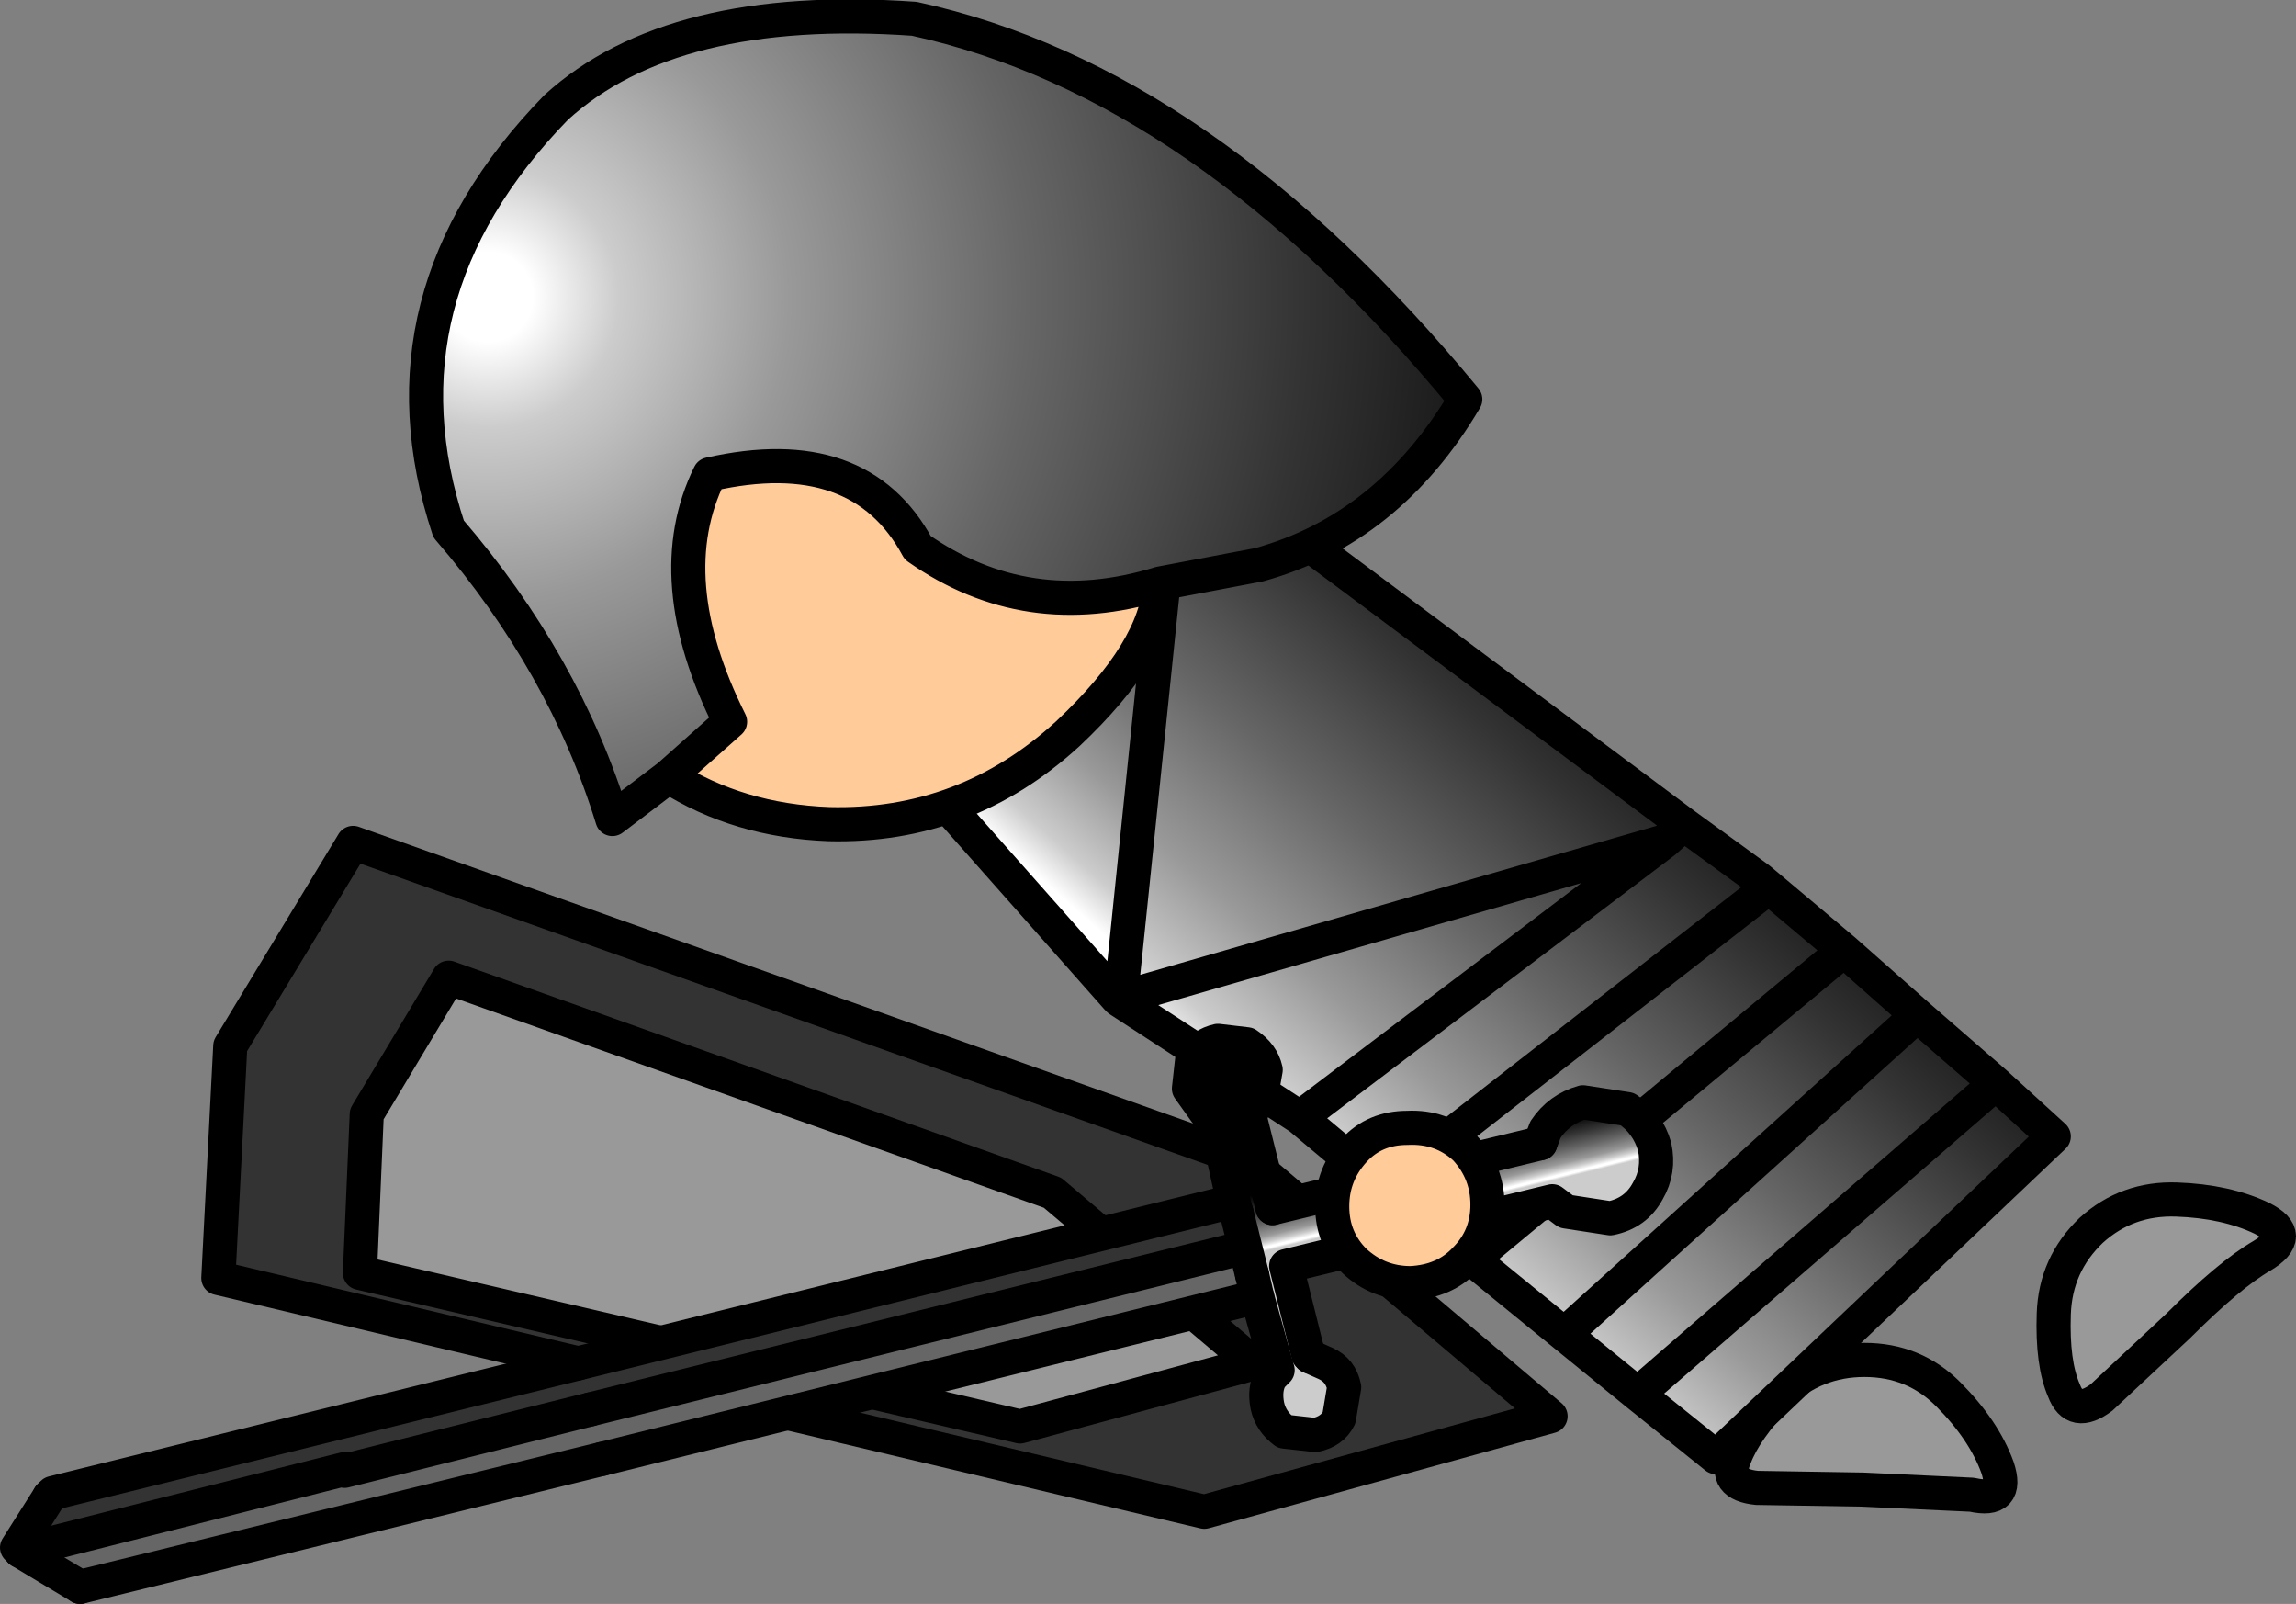
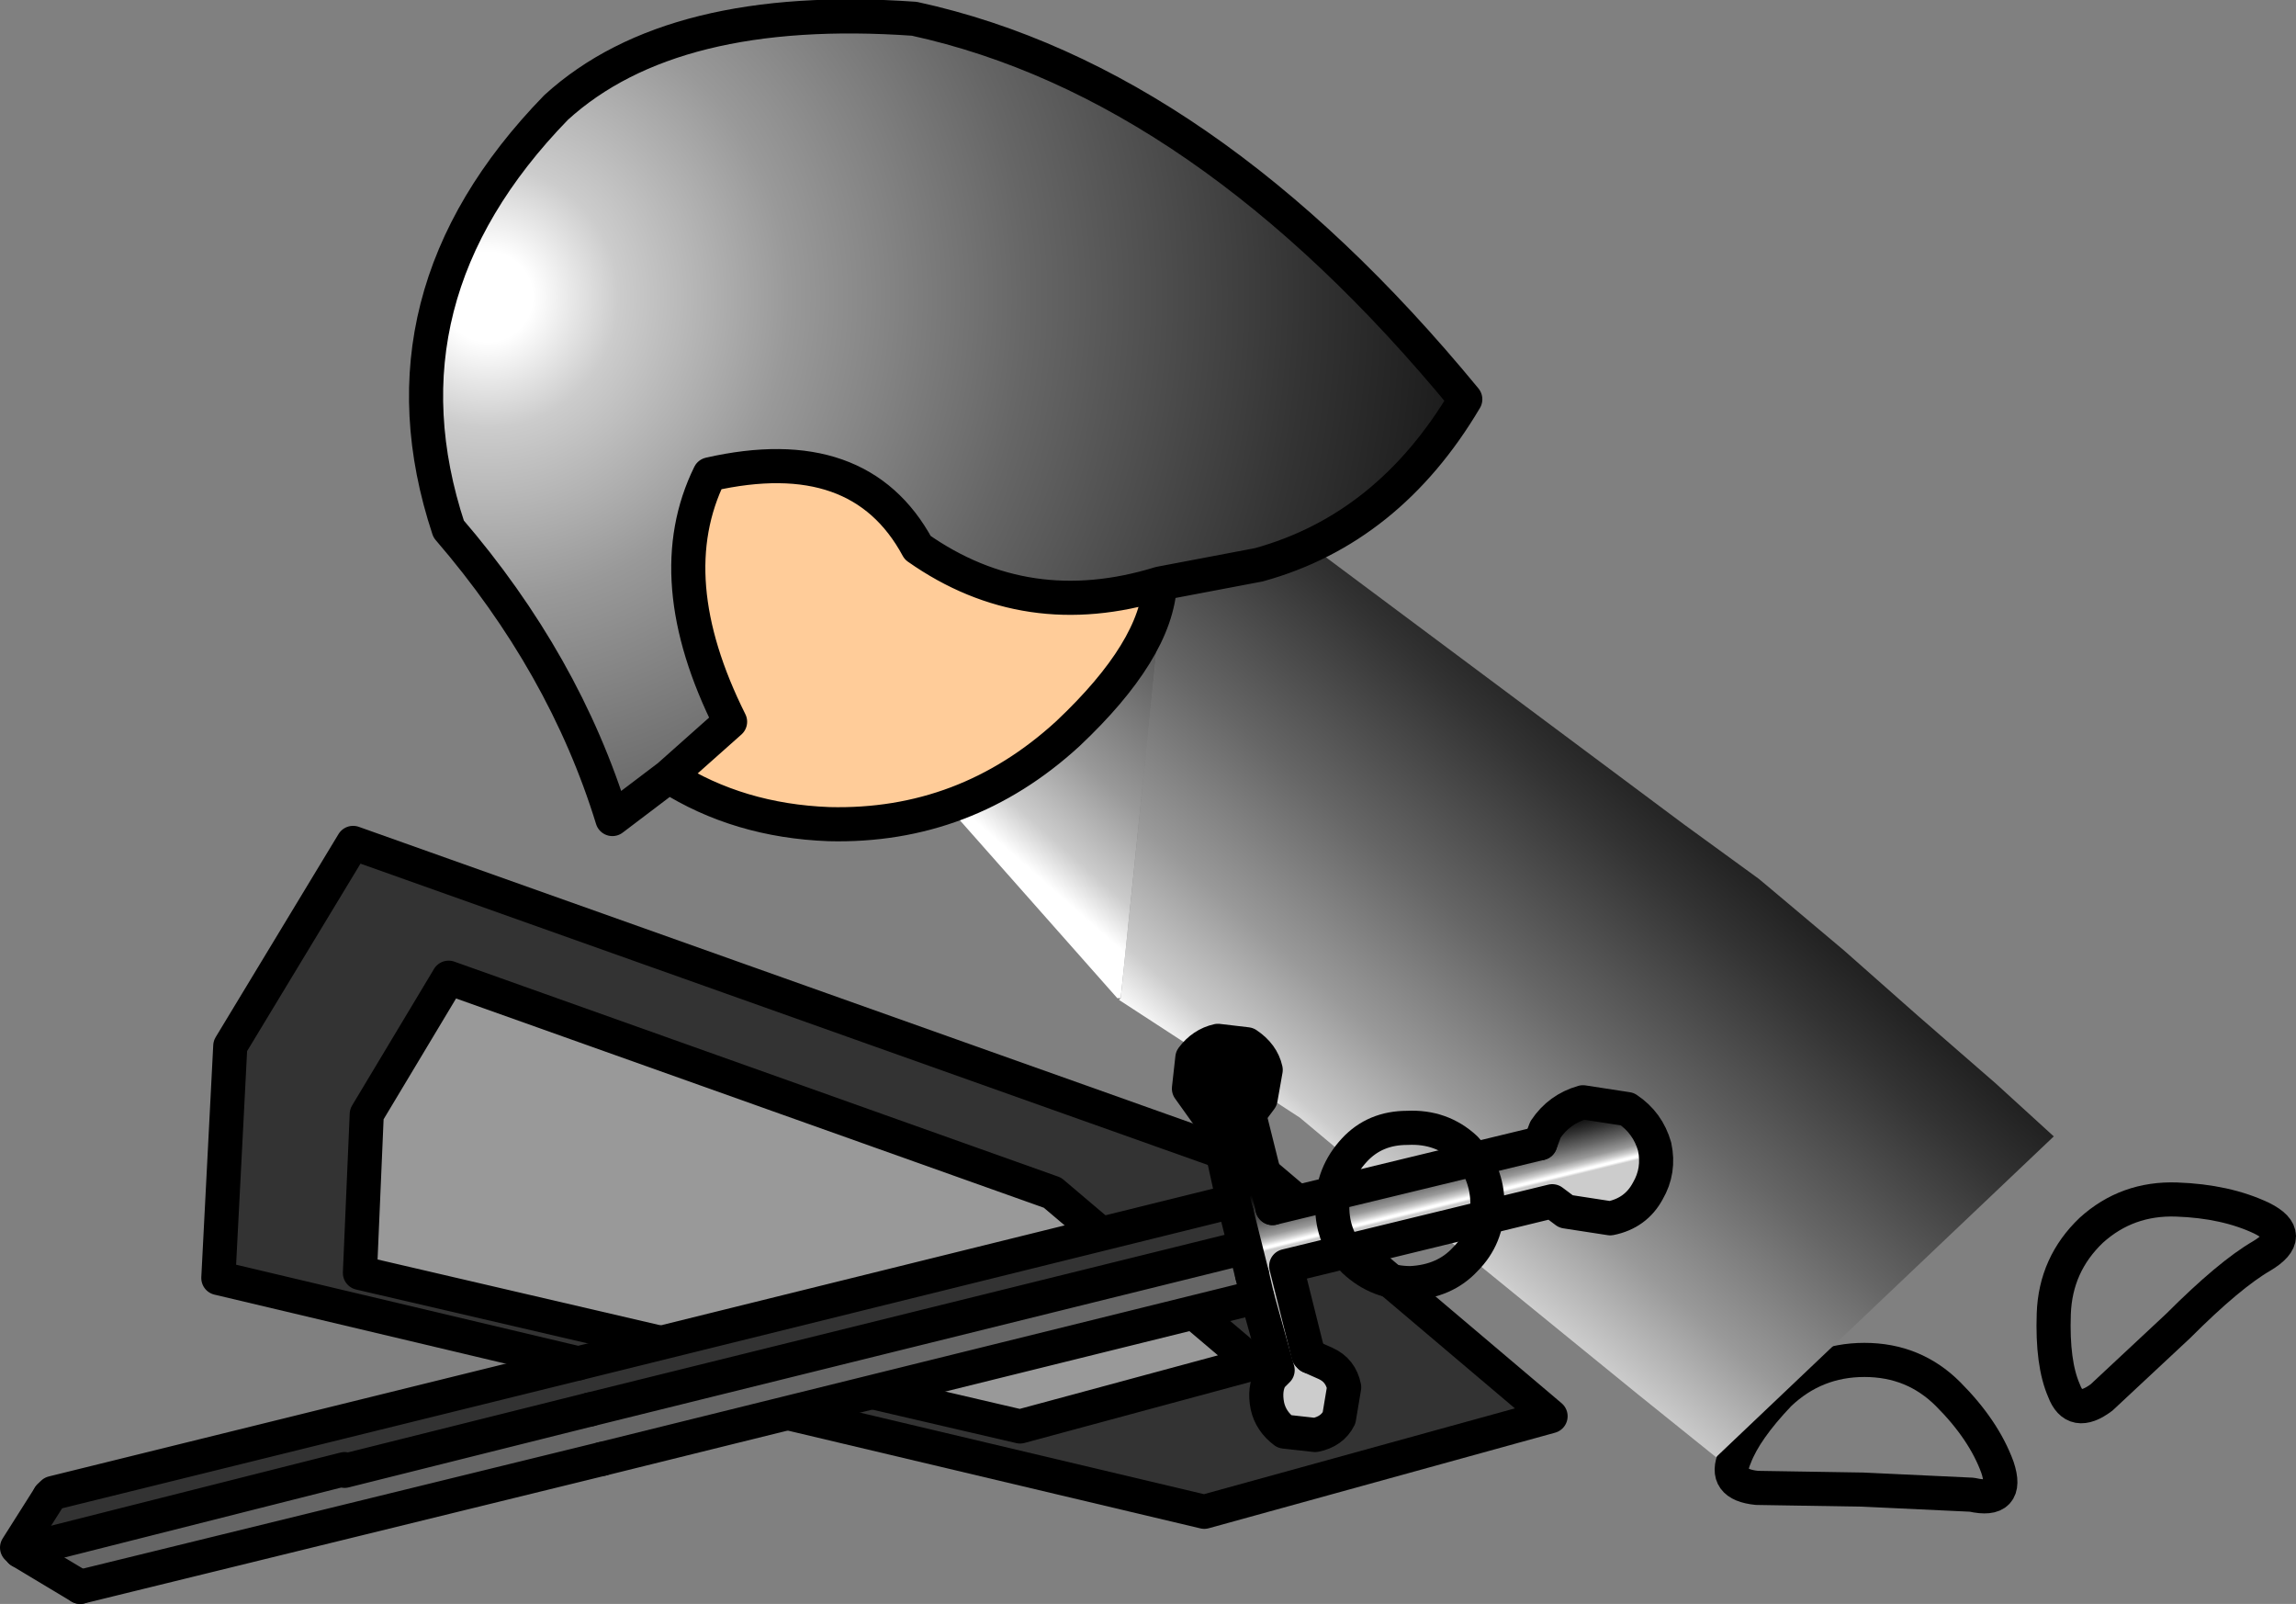
<svg xmlns="http://www.w3.org/2000/svg" height="47.0px" width="67.3px">
  <rect width="100%" height="100%" fill="#808080" stroke="none" />
  <g transform="matrix(1.0, 0.0, 0.0, 1.0, 37.1, -19.4)">
-     <path d="M20.7 63.2 L17.5 63.05 14.4 63.0 Q13.4 62.9 13.75 62.1 14.05 61.3 15.05 60.25 16.1 59.25 17.55 59.25 19.0 59.25 20.0 60.25 21.05 61.3 21.45 62.4 21.8 63.45 20.7 63.2" fill="#999999" fill-rule="evenodd" stroke="none" />
    <path d="M20.7 63.2 L17.5 63.05 14.4 63.0 Q13.4 62.9 13.75 62.1 14.05 61.3 15.05 60.25 16.1 59.25 17.55 59.25 19.0 59.25 20.0 60.25 21.05 61.3 21.45 62.4 21.8 63.45 20.7 63.2 Z" fill="none" stroke="#000000" stroke-linecap="round" stroke-linejoin="round" stroke-width="1.0" />
-     <path d="M29.2 56.2 Q28.25 56.75 26.75 58.25 L24.5 60.35 Q23.7 60.95 23.4 60.15 23.05 59.35 23.1 57.9 23.15 56.45 24.2 55.45 25.25 54.5 26.7 54.55 28.15 54.6 29.2 55.1 30.2 55.6 29.2 56.2" fill="#999999" fill-rule="evenodd" stroke="none" />
    <path d="M29.2 56.2 Q28.25 56.75 26.75 58.25 L24.5 60.35 Q23.7 60.95 23.4 60.15 23.05 59.35 23.1 57.9 23.15 56.45 24.2 55.45 25.25 54.5 26.7 54.55 28.15 54.6 29.2 55.1 30.2 55.6 29.2 56.2 Z" fill="none" stroke="#000000" stroke-linecap="round" stroke-linejoin="round" stroke-width="1.0" />
    <path d="M12.25 43.55 L11.7 44.05 -4.25 48.65 11.7 44.05 12.25 43.55 14.45 45.15 14.75 45.4 16.95 47.25 19.1 49.15 21.4 51.15 23.1 52.7 13.2 62.1 10.9 60.25 8.75 58.5 6.05 56.3 3.45 54.2 1.0 52.15 -4.3 48.7 -4.25 48.65 -2.6 32.65 -2.6 32.45 -2.5 32.55 12.25 43.55 M-2.6 32.65 L-2.5 32.55 -2.6 32.65 M11.7 44.05 L1.0 52.15 11.7 44.05 M3.45 54.2 L14.75 45.4 3.45 54.2 M21.4 51.15 L10.9 60.25 21.4 51.15 M6.05 56.3 L16.95 47.25 6.05 56.3 M8.75 58.5 L19.1 49.15 8.75 58.5" fill="url(#gradient0)" fill-rule="evenodd" stroke="none" />
    <path d="M-2.6 32.65 L-4.25 48.65 -4.35 48.65 -10.9 41.25 -10.95 41.25 -2.6 32.65" fill="url(#gradient1)" fill-rule="evenodd" stroke="none" />
-     <path d="M-4.25 48.65 L11.7 44.05 12.25 43.55 -2.5 32.55 -2.6 32.65 -4.25 48.65 -4.35 48.65 -4.3 48.7 -4.25 48.65 M-2.5 32.55 L-2.6 32.45 -2.6 32.65 -10.95 41.25 -10.9 41.25 -4.35 48.65 M12.25 43.55 L14.45 45.15 14.75 45.4 16.95 47.25 19.1 49.15 21.4 51.15 23.1 52.7 13.2 62.1 10.9 60.25 8.75 58.5 6.05 56.3 3.45 54.2 1.0 52.15 -4.3 48.7 M19.1 49.15 L8.75 58.5 M16.95 47.25 L6.05 56.3 M10.9 60.25 L21.4 51.15 M14.75 45.4 L3.45 54.2 M1.0 52.15 L11.7 44.05" fill="none" stroke="#000000" stroke-linecap="round" stroke-linejoin="round" stroke-width="1.0" />
    <path d="M-17.5 42.15 L-19.15 43.4 Q-20.55 38.85 -23.95 34.9 -26.2 28.1 -20.8 22.55 -17.4 19.45 -10.3 19.95 -1.8 21.8 5.85 31.1 3.6 34.9 -0.2 35.95 L-3.1 36.5 Q-7.0 37.7 -10.2 35.45 -11.9 32.3 -16.3 33.3 -17.8 36.35 -15.7 40.55 L-17.5 42.15" fill="url(#gradient2)" fill-rule="evenodd" stroke="none" />
    <path d="M-17.5 42.15 L-15.7 40.55 Q-17.8 36.35 -16.3 33.3 -11.9 32.3 -10.2 35.45 -7.0 37.7 -3.1 36.5 -3.2 38.45 -5.8 40.9 -8.8 43.65 -12.8 43.55 -15.45 43.45 -17.5 42.15" fill="#ffcc99" fill-rule="evenodd" stroke="none" />
    <path d="M-3.1 36.5 L-0.2 35.95 Q3.6 34.9 5.85 31.1 -1.8 21.8 -10.3 19.95 -17.4 19.45 -20.8 22.55 -26.2 28.1 -23.95 34.9 -20.55 38.85 -19.15 43.4 L-17.5 42.15 -15.7 40.55 Q-17.8 36.35 -16.3 33.3 -11.9 32.3 -10.2 35.45 -7.0 37.7 -3.1 36.5 -3.2 38.45 -5.8 40.9 -8.8 43.65 -12.8 43.55 -15.45 43.45 -17.5 42.15" fill="none" stroke="#000000" stroke-linecap="round" stroke-linejoin="round" stroke-width="1.0" />
    <path d="M-10.9 52.45 Q-10.0 52.7 -9.5 53.55 -9.05 54.4 -9.3 55.3 -9.6 56.25 -10.4 56.7 L-12.15 56.85 Q-13.1 56.6 -13.55 55.8 -14.0 54.95 -13.7 54.0 -13.45 53.1 -12.65 52.65 L-10.9 52.45" fill="#ffcc99" fill-rule="evenodd" stroke="none" />
    <path d="M-10.9 52.45 Q-10.0 52.7 -9.5 53.55 -9.05 54.4 -9.3 55.3 -9.6 56.25 -10.4 56.7 L-12.15 56.85 Q-13.1 56.6 -13.55 55.8 -14.0 54.95 -13.7 54.0 -13.45 53.1 -12.65 52.65 L-10.9 52.45 Z" fill="none" stroke="#000000" stroke-linecap="round" stroke-linejoin="round" stroke-width="1.0" />
    <path d="M-6.25 54.35 L-23.95 48.05 -26.35 52.05 -26.55 56.7 -7.2 61.2 -0.35 59.35 -6.25 54.35 M-30.7 56.85 L-30.35 50.05 -26.75 44.1 -0.45 53.45 8.35 60.9 -1.8 63.7 -30.7 56.85" fill="#333333" fill-rule="evenodd" stroke="none" />
    <path d="M-6.25 54.35 L-0.35 59.35 -7.2 61.2 -26.55 56.7 -26.35 52.05 -23.95 48.05 -6.25 54.35" fill="#999999" fill-rule="evenodd" stroke="none" />
    <path d="M-6.25 54.35 L-0.35 59.35 -7.2 61.2 -26.55 56.7 -26.35 52.05 -23.95 48.05 -6.25 54.35 M-30.7 56.85 L-30.35 50.05 -26.75 44.1 -0.45 53.45 8.35 60.9 -1.8 63.7 -30.7 56.85" fill="none" stroke="#000000" stroke-linecap="round" stroke-linejoin="round" stroke-width="1.0" />
    <path d="M-0.25 57.4 L-19.45 62.15 -34.75 65.9 -36.5 64.85 -27.0 62.45 -27.0 62.5 -19.8 60.7 -0.6 55.95 -0.4 56.75 -0.25 57.4" fill="#666666" fill-rule="evenodd" stroke="none" />
    <path d="M-35.65 63.25 L-35.55 63.15 -20.15 59.35 -0.95 54.6 -0.85 54.95 -0.6 55.95 -19.8 60.7 -27.0 62.5 -27.0 62.45 -36.5 64.85 -36.6 64.75 -35.65 63.25" fill="#333333" fill-rule="evenodd" stroke="none" />
    <path d="M-0.95 54.6 L-1.5 52.1 -1.75 52.0 -2.25 51.3 -2.15 50.4 Q-1.85 50.0 -1.4 49.9 L-0.55 50.0 Q-0.1 50.3 0.0 50.75 L-0.15 51.6 -0.45 52.0 -0.5 52.0 0.2 54.8 8.05 52.9 8.2 52.5 Q8.6 51.9 9.3 51.7 L10.6 51.9 Q11.2 52.3 11.4 53.0 11.55 53.7 11.2 54.3 10.85 54.95 10.1 55.1 L8.8 54.9 8.4 54.6 0.6 56.5 1.25 59.1 1.3 59.15 1.75 59.35 Q2.2 59.55 2.3 60.05 L2.15 60.95 Q1.95 61.35 1.45 61.45 L0.55 61.35 Q0.15 61.05 0.05 60.6 -0.05 60.1 0.15 59.75 L0.35 59.55 -0.25 57.4 -0.4 56.75 -0.6 55.95 -0.85 54.95 -0.95 54.6" fill="url(#gradient3)" fill-rule="evenodd" stroke="none" />
    <path d="M-20.15 59.35 L-0.95 54.6 M-0.45 52.0 L-0.5 52.0 0.2 54.8 M8.05 52.9 L8.2 52.5 Q8.6 51.9 9.3 51.7 L10.6 51.9 Q11.2 52.3 11.4 53.0 11.55 53.7 11.2 54.3 10.85 54.95 10.1 55.1 L8.8 54.9 8.4 54.6 0.6 56.5 1.25 59.1 1.3 59.15 M-0.25 57.4 L-19.45 62.15 M-34.75 65.9 L-36.5 64.85 M-36.6 64.75 L-35.65 63.25 M-0.6 55.95 L-0.4 56.75 M-0.85 54.95 L-0.6 55.95 -19.8 60.7" fill="none" stroke="#000000" stroke-linecap="round" stroke-linejoin="round" stroke-width="1.0" />
    <path d="M-35.65 63.25 L-35.55 63.15 -20.15 59.35 M-0.95 54.6 L-1.5 52.1 -1.75 52.0 -2.25 51.3 -2.15 50.4 Q-1.85 50.0 -1.4 49.9 L-0.55 50.0 Q-0.1 50.3 0.0 50.75 L-0.15 51.6 -0.45 52.0 M0.2 54.8 L8.05 52.9 M1.3 59.15 L1.75 59.35 Q2.2 59.55 2.3 60.05 L2.15 60.95 Q1.95 61.35 1.45 61.45 L0.55 61.35 Q0.15 61.05 0.05 60.6 -0.05 60.1 0.15 59.75 L0.35 59.55 -0.25 57.4 -0.4 56.75 M-19.45 62.15 L-34.75 65.9 M-19.8 60.7 L-27.0 62.5 M-27.0 62.45 L-36.5 64.85 M-0.95 54.6 L-0.85 54.95" fill="none" stroke="#000000" stroke-linecap="round" stroke-linejoin="round" stroke-width="1.0" />
-     <path d="M4.15 52.45 Q5.15 52.4 5.85 53.05 6.5 53.75 6.5 54.7 6.5 55.65 5.85 56.3 5.25 56.95 4.25 57.0 3.3 57.0 2.6 56.35 1.95 55.7 1.95 54.75 1.95 53.8 2.6 53.1 3.2 52.45 4.15 52.45" fill="#ffcc99" fill-rule="evenodd" stroke="none" />
    <path d="M4.15 52.45 Q5.15 52.4 5.85 53.05 6.5 53.75 6.5 54.7 6.5 55.65 5.85 56.3 5.25 56.95 4.25 57.0 3.3 57.0 2.6 56.35 1.95 55.7 1.95 54.75 1.95 53.8 2.6 53.1 3.2 52.45 4.15 52.45 Z" fill="none" stroke="#000000" stroke-linecap="round" stroke-linejoin="round" stroke-width="1.0" />
  </g>
  <defs>
    <linearGradient gradientTransform="matrix(0.008, -0.009, 0.907, 0.8, -8.7, 32.9)" gradientUnits="userSpaceOnUse" id="gradient0" spreadMethod="pad" x1="-819.2" x2="819.2">
      <stop offset="0.0" stop-color="#ffffff" />
      <stop offset="0.039" stop-color="#ffffff" />
      <stop offset="0.114" stop-color="#cccccc" />
      <stop offset="0.263" stop-color="#999999" />
      <stop offset="0.471" stop-color="#666666" />
      <stop offset="0.714" stop-color="#333333" />
      <stop offset="1.0" stop-color="#000000" />
    </linearGradient>
    <linearGradient gradientTransform="matrix(0.006, -0.007, 0.907, 0.8, -8.55, 34.15)" gradientUnits="userSpaceOnUse" id="gradient1" spreadMethod="pad" x1="-819.2" x2="819.2">
      <stop offset="0.0" stop-color="#ffffff" />
      <stop offset="0.039" stop-color="#ffffff" />
      <stop offset="0.114" stop-color="#cccccc" />
      <stop offset="0.263" stop-color="#999999" />
      <stop offset="0.471" stop-color="#666666" />
      <stop offset="0.714" stop-color="#333333" />
      <stop offset="1.0" stop-color="#000000" />
    </linearGradient>
    <radialGradient cx="0" cy="0" gradientTransform="matrix(0.03, -0.028, 0.028, 0.03, -22.8, 28.1)" gradientUnits="userSpaceOnUse" id="gradient2" r="819.2" spreadMethod="pad">
      <stop offset="0.0" stop-color="#ffffff" />
      <stop offset="0.039" stop-color="#ffffff" />
      <stop offset="0.114" stop-color="#cccccc" />
      <stop offset="0.263" stop-color="#999999" />
      <stop offset="0.471" stop-color="#666666" />
      <stop offset="0.714" stop-color="#333333" />
      <stop offset="1.0" stop-color="#000000" />
    </radialGradient>
    <linearGradient gradientTransform="matrix(-3.0E-4, -0.001, 0.652, -0.16, 4.9, 54.0)" gradientUnits="userSpaceOnUse" id="gradient3" spreadMethod="pad" x1="-819.2" x2="819.2">
      <stop offset="0.012" stop-color="#cccccc" />
      <stop offset="0.055" stop-color="#ffffff" />
      <stop offset="0.082" stop-color="#ffffff" />
      <stop offset="0.161" stop-color="#cccccc" />
      <stop offset="0.263" stop-color="#999999" />
      <stop offset="0.471" stop-color="#666666" />
      <stop offset="0.714" stop-color="#333333" />
      <stop offset="1.0" stop-color="#000000" />
    </linearGradient>
  </defs>
</svg>